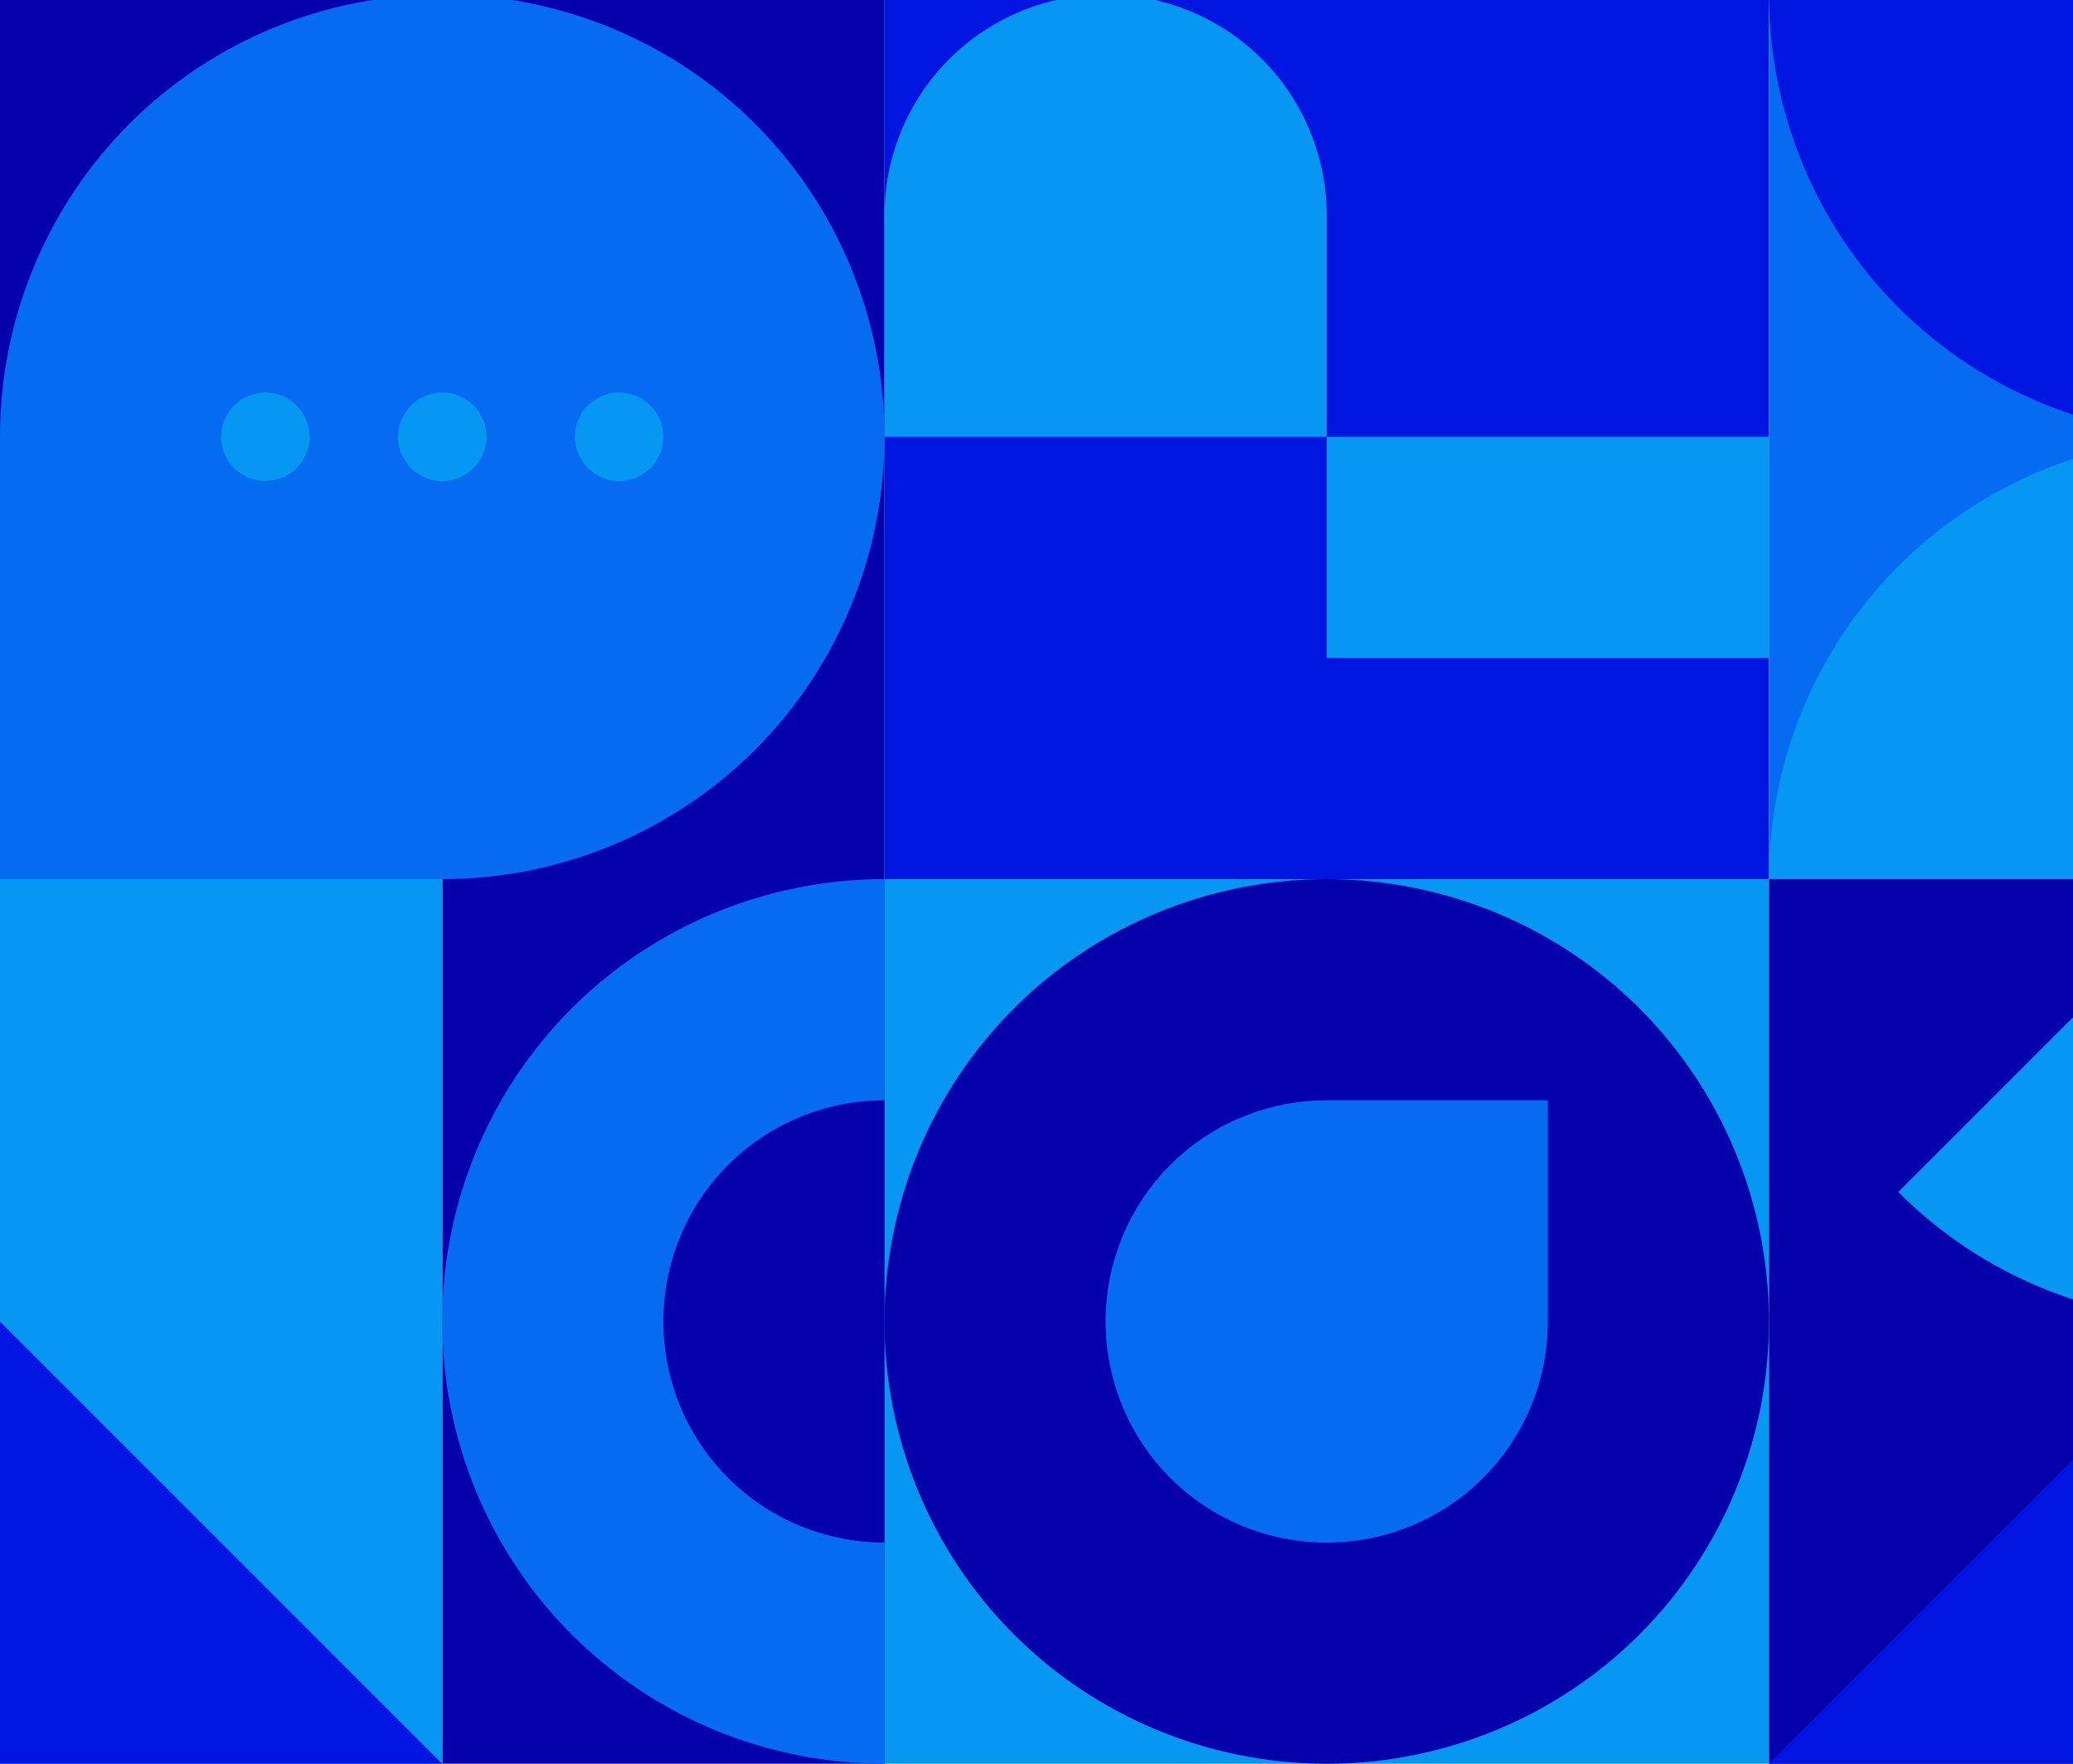
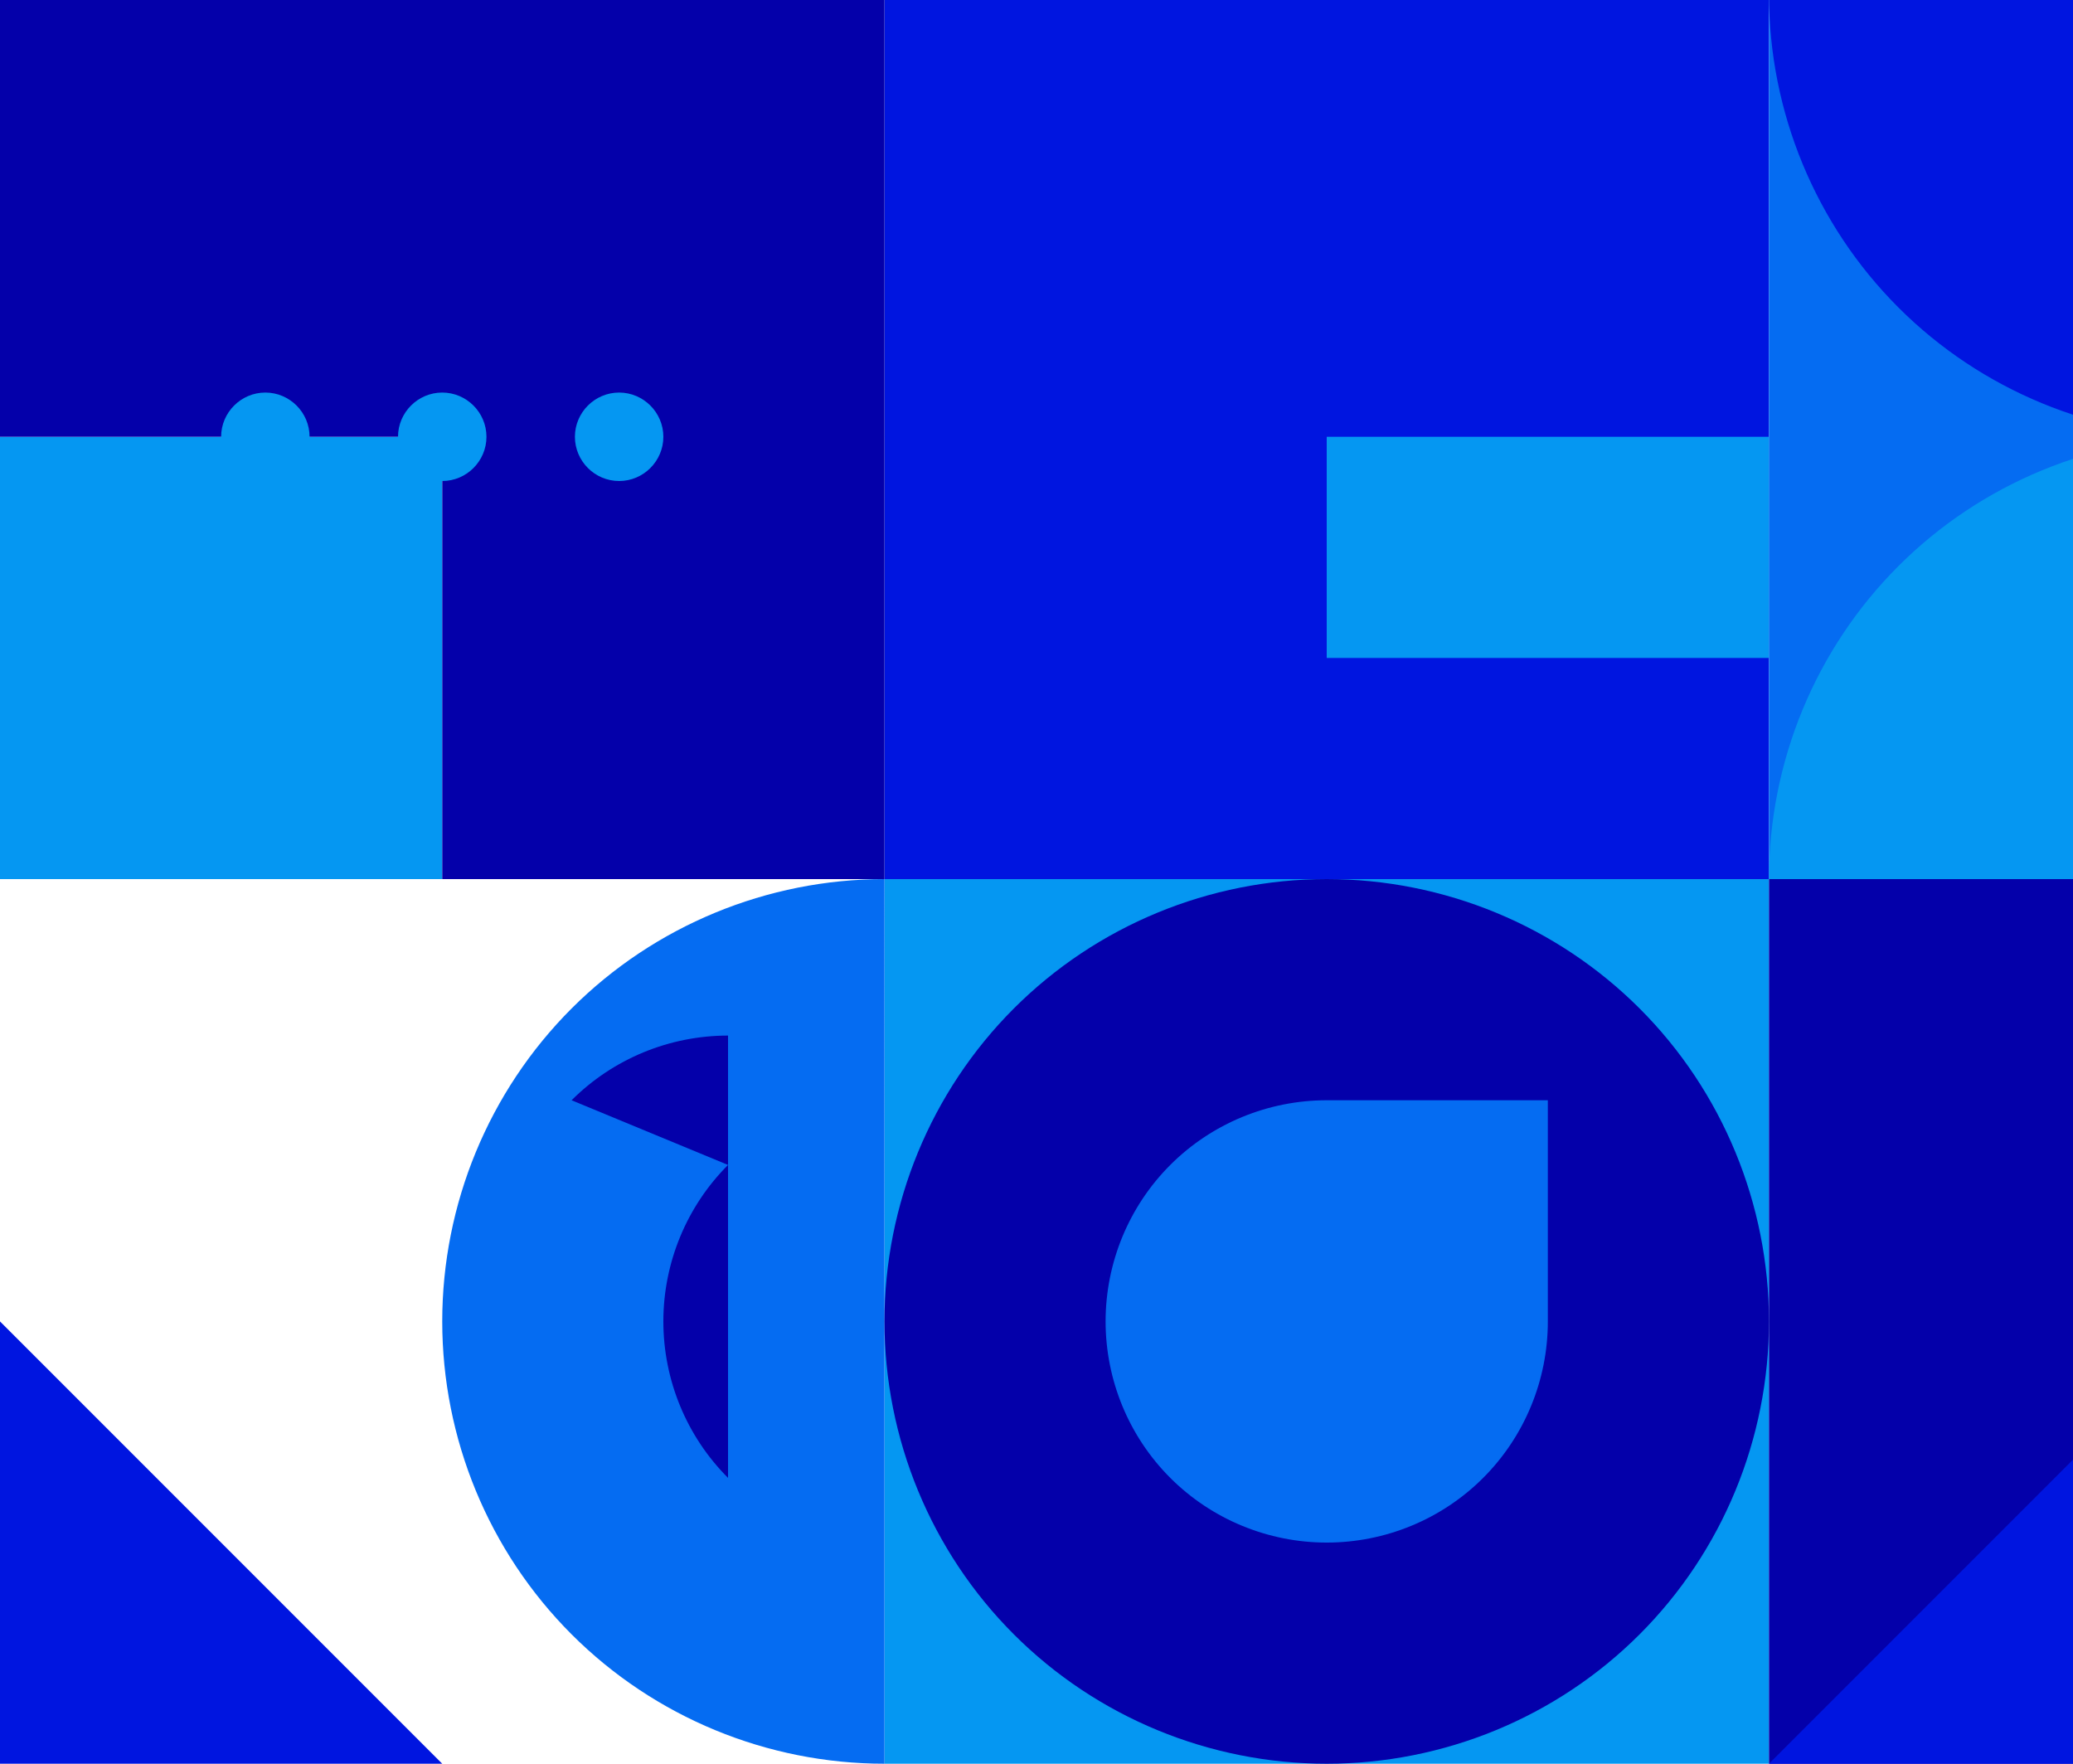
<svg xmlns="http://www.w3.org/2000/svg" version="1.1" id="レイヤー_1" x="0" y="0" viewBox="0 0 375 319" xml:space="preserve">
  <style>.st0{fill:#0597f2}.st1{fill:#0400aa}.st2{fill:#0015e0}.st3{fill:#056cf2}</style>
  <path class="st0" d="M240 159h-80v160h160V159z" />
-   <path class="st1" d="M80 159v160h80V159z" />
-   <path class="st0" d="M0 159v160h80V159z" />
  <path class="st2" d="M240-1h-80v160h160V-1z" />
  <path class="st1" d="M320 159v160h80V159z" />
  <path class="st0" d="M80 79H0v80h80V79z" />
  <path class="st1" d="M80-1H0v80h80v80h80V-1z" />
-   <path class="st3" d="M136.6 22.4C121.6 7.4 101.2-1 80-1 58.8-1 38.4 7.4 23.4 22.4 8.4 37.4 0 57.8 0 79v80h80c21.2 0 41.6-8.4 56.6-23.4 15-15 23.4-35.4 23.4-56.6 0-21.2-8.4-41.6-23.4-56.6z" />
  <path class="st0" d="M48 87c4.4 0 8-3.6 8-8s-3.6-8-8-8-8 3.6-8 8 3.6 8 8 8zm32 0c4.4 0 8-3.6 8-8s-3.6-8-8-8-8 3.6-8 8 3.6 8 8 8zm32 0c4.4 0 8-3.6 8-8s-3.6-8-8-8-8 3.6-8 8 3.6 8 8 8z" />
  <path class="st3" d="M320-1v160h80V-1z" />
  <path class="st0" d="M400 79v80h-80c0-21.2 8.4-41.6 23.4-56.6 15-15 35.4-23.4 56.6-23.4z" />
  <path class="st3" d="M103.4 182.4c-15 15-23.4 35.4-23.4 56.6s8.4 41.6 23.4 56.6c15 15 35.4 23.4 56.6 23.4V159c-21.2 0-41.6 8.4-56.6 23.4z" />
  <path class="st1" d="M296.6 182.4c-15-15-35.4-23.4-56.6-23.4-21.2 0-41.6 8.4-56.6 23.4-15 15-23.4 35.4-23.4 56.6s8.4 41.6 23.4 56.6c15 15 35.4 23.4 56.6 23.4 21.2 0 41.6-8.4 56.6-23.4 15-15 23.4-35.4 23.4-56.6s-8.4-41.6-23.4-56.6z" />
  <path class="st0" d="M280 79h-40v40h80V79z" />
  <path class="st3" d="M240 199c-10.6 0-20.8 4.2-28.3 11.7-7.5 7.5-11.7 17.7-11.7 28.3s4.2 20.8 11.7 28.3c7.5 7.5 17.7 11.7 28.3 11.7s20.8-4.2 28.3-11.7c7.5-7.5 11.7-17.7 11.7-28.3v-40h-40z" />
-   <path class="st0" d="M228.3 10.7C220.8 3.2 210.6-1 200-1s-20.8 4.2-28.3 11.7C164.2 18.2 160 28.4 160 39v40h80V39c0-10.6-4.2-20.8-11.7-28.3z" />
  <path class="st2" d="M400 79c-21.2 0-41.6-8.4-56.6-23.4-15-15-23.4-35.4-23.4-56.6h80v80zm0 160v80h-80l80-80zM80 319H0v-80l80 80z" />
-   <path class="st1" d="M131.7 210.7c-7.5 7.5-11.7 17.7-11.7 28.3s4.2 20.8 11.7 28.3c7.5 7.5 17.7 11.7 28.3 11.7v-80c-10.6 0-20.8 4.2-28.3 11.7z" />
-   <path class="st0" d="M400 159l-56.6 56.6c15 15 35.3 23.4 56.6 23.4v-80z" />
+   <path class="st1" d="M131.7 210.7c-7.5 7.5-11.7 17.7-11.7 28.3s4.2 20.8 11.7 28.3v-80c-10.6 0-20.8 4.2-28.3 11.7z" />
</svg>